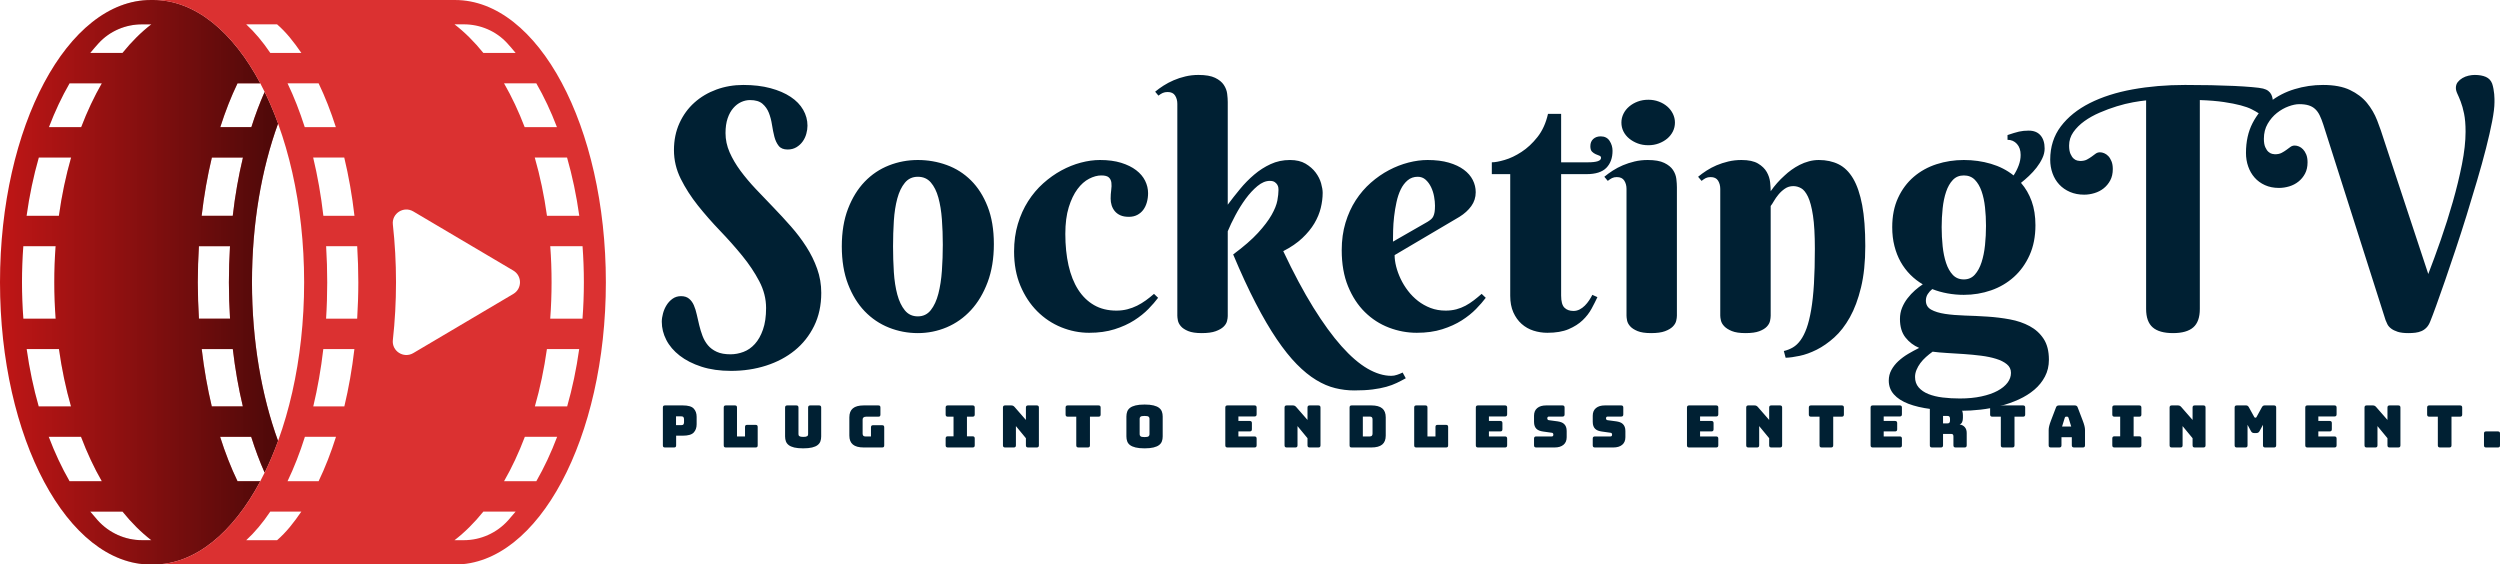
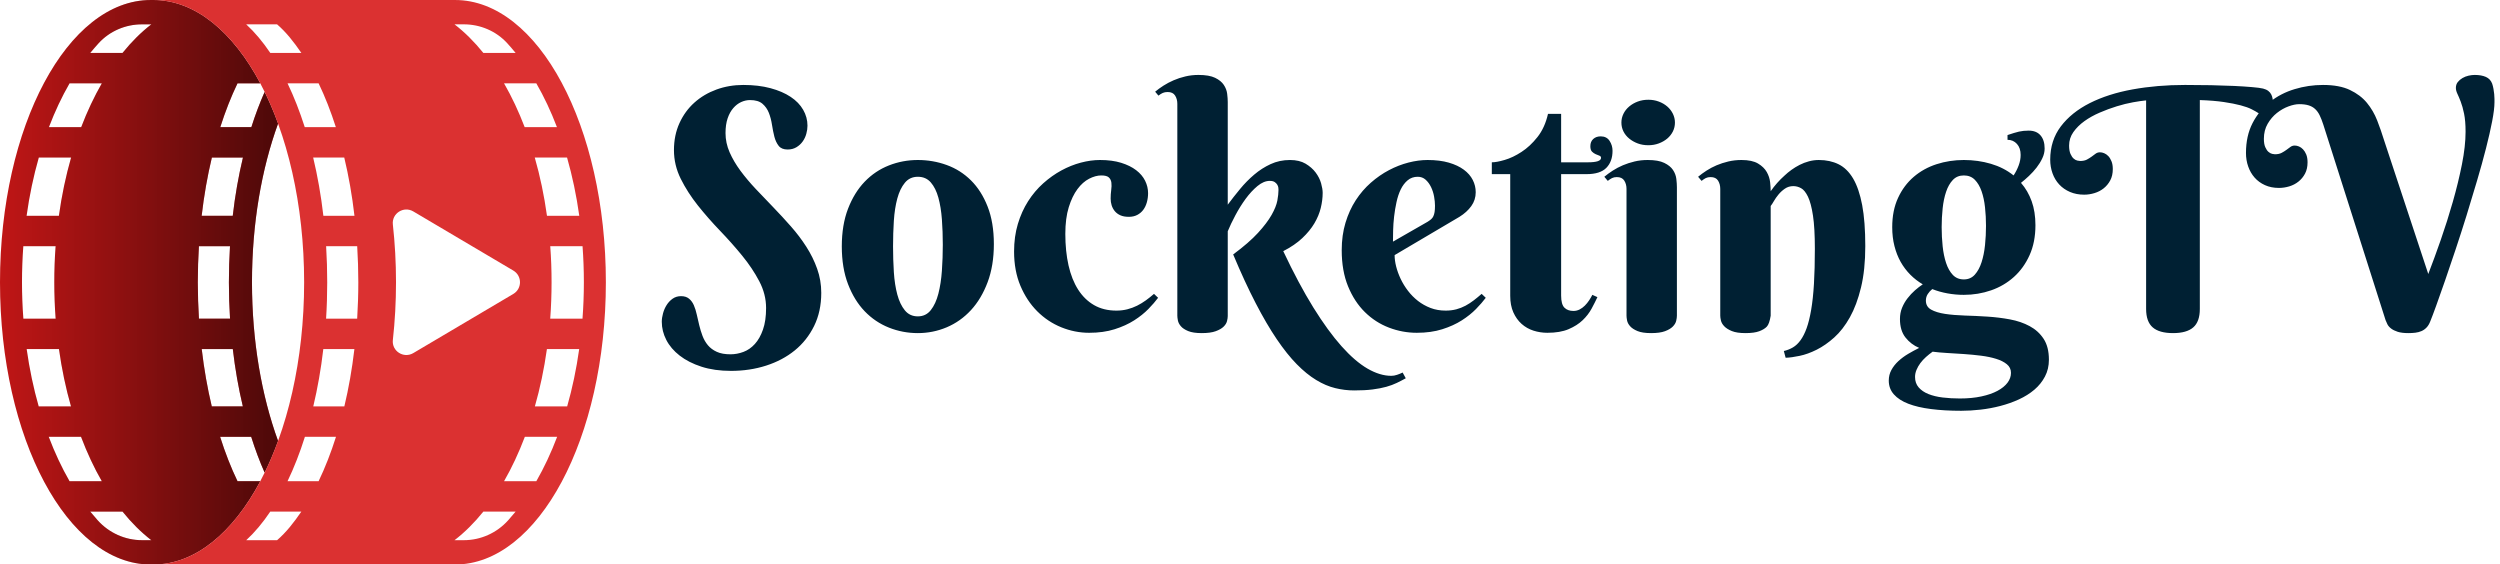
<svg xmlns="http://www.w3.org/2000/svg" id="final_svg" viewBox="55 419.672 941.05 212.426" xml:space="preserve">
  <g id="png_group" transform="translate(55, 419.673) scale(0.724)" opacity="1">
    <g height="212.426" width="227.985" transform="rotate(0)">
      <style type="text/css">.st0{fill:#FF592C;}	.st1{fill:url(#SVGID_1_);}	.st2{fill:#DB3131;}</style>
      <g id="color_index_1" fill="rgba(192, 22, 22, 1)">
        <path d="M144.568,64.262c-2.337-6.423-4.945-12.471-7.783-18.108  c0.271,0.54,0.543,1.08,0.808,1.63c-2.533,5.712-4.839,11.833-6.908,18.32  h-16.165c2.619-8.201,5.615-15.831,8.955-22.771h11.853  C121.123,16.575,101.446,0,79.693,0h-1.262v0.002C35.114,0.007,0,65.707,0,146.753  s35.114,146.746,78.431,146.75v0h1.262c21.753,0,41.431-16.576,55.637-43.333  h-11.854c-3.373-7.016-6.401-14.753-9.031-23.062h16.165  c2.08,6.594,4.407,12.822,6.982,18.62c2.526-5.171,4.862-10.675,6.976-16.484  c-8.555-23.508-13.557-51.904-13.557-82.487  C131.011,116.17,136.013,87.771,144.568,64.262z M36.156,43.333h16.779  c-3.987,6.94-7.587,14.57-10.723,22.771H25.433  C28.559,57.903,32.158,50.273,36.156,43.333z M20.174,81.913h16.79  c-2.737,9.548-4.882,19.689-6.347,30.272H13.827  C15.293,101.602,17.448,91.462,20.174,81.913z M11.434,146.757  c0-6.358,0.237-12.619,0.69-18.762h16.79c-0.934,12.291-0.903,25.396,0.011,37.686  H12.146C11.682,159.484,11.434,153.169,11.434,146.757z M13.87,181.501h16.779  c1.465,10.41,3.567,20.389,6.261,29.797H20.121  C17.437,201.89,15.325,191.911,13.87,181.501z M36.145,250.17  c-4.03-7.016-7.662-14.753-10.809-23.062h16.79  c3.147,8.309,6.768,16.046,10.798,23.062H36.145z M73.854,280.851  c-8.807,0-17.169-3.78-23.054-10.333c-1.307-1.456-2.598-2.97-3.888-4.539  h16.779c4.656,5.787,9.677,10.787,14.99,14.872H73.854z M63.701,27.513H46.922  c1.433-1.74,2.867-3.414,4.324-5.014c5.775-6.341,14.03-9.847,22.607-9.847  h4.839C73.379,16.736,68.368,21.726,63.701,27.513z M102.842,146.757  c0-6.358,0.205-12.619,0.582-18.762h16.154  c-0.754,12.291-0.767,25.397,0.021,37.686h-16.165  C103.058,159.484,102.842,153.169,102.842,146.757z M110.106,211.298  c-2.252-9.408-4.009-19.387-5.227-29.797h16.165  c1.207,10.41,2.974,20.389,5.216,29.797H110.106z M121.012,112.185H104.847  c1.218-10.583,3.018-20.724,5.302-30.272h16.165  C124.018,91.462,122.23,101.602,121.012,112.185z" />
      </g>
      <g>
        <linearGradient id="SVGID_1_" gradientUnits="userSpaceOnUse" x1="0" y1="146.751" x2="144.568" y2="146.751">
          <stop offset="0" style="stop-color:#000000;stop-opacity:0" />
          <stop offset="1" style="stop-color:#000000;stop-opacity:0.6" />
        </linearGradient>
        <path class="st1" d="M144.568,64.262c-2.337-6.423-4.945-12.471-7.783-18.108  c0.271,0.54,0.543,1.08,0.808,1.63c-2.533,5.712-4.839,11.833-6.908,18.32  h-16.165c2.619-8.201,5.615-15.831,8.955-22.771h11.853  C121.123,16.575,101.446,0,79.693,0h-1.262v0.002C35.114,0.007,0,65.707,0,146.753  s35.114,146.746,78.431,146.75v0h1.262c21.753,0,41.431-16.576,55.637-43.333  h-11.854c-3.373-7.016-6.401-14.753-9.031-23.062h16.165  c2.08,6.594,4.407,12.822,6.982,18.62c2.526-5.171,4.862-10.675,6.976-16.484  c-8.555-23.508-13.557-51.904-13.557-82.487  C131.011,116.17,136.013,87.771,144.568,64.262z M36.156,43.333h16.779  c-3.987,6.94-7.587,14.57-10.723,22.771H25.433  C28.559,57.903,32.158,50.273,36.156,43.333z M20.174,81.913h16.79  c-2.737,9.548-4.882,19.689-6.347,30.272H13.827  C15.293,101.602,17.448,91.462,20.174,81.913z M11.434,146.757  c0-6.358,0.237-12.619,0.69-18.762h16.79c-0.934,12.291-0.903,25.396,0.011,37.686  H12.146C11.682,159.484,11.434,153.169,11.434,146.757z M13.87,181.501h16.779  c1.465,10.41,3.567,20.389,6.261,29.797H20.121  C17.437,201.89,15.325,191.911,13.87,181.501z M36.145,250.17  c-4.03-7.016-7.662-14.753-10.809-23.062h16.79  c3.147,8.309,6.768,16.046,10.798,23.062H36.145z M73.854,280.851  c-8.807,0-17.169-3.78-23.054-10.333c-1.307-1.456-2.598-2.97-3.888-4.539  h16.779c4.656,5.787,9.677,10.787,14.99,14.872H73.854z M63.701,27.513H46.922  c1.433-1.74,2.867-3.414,4.324-5.014c5.775-6.341,14.03-9.847,22.607-9.847  h4.839C73.379,16.736,68.368,21.726,63.701,27.513z M102.842,146.757  c0-6.358,0.205-12.619,0.582-18.762h16.154  c-0.754,12.291-0.767,25.397,0.021,37.686h-16.165  C103.058,159.484,102.842,153.169,102.842,146.757z M110.106,211.298  c-2.252-9.408-4.009-19.387-5.227-29.797h16.165  c1.207,10.41,2.974,20.389,5.216,29.797H110.106z M121.012,112.185H104.847  c1.218-10.583,3.018-20.724,5.302-30.272h16.165  C124.018,91.462,122.23,101.602,121.012,112.185z" />
      </g>
      <g id="color_index_0" fill="rgba(219, 49, 49, 1)">
        <path d="M236.569,0.002V0H79.693c43.322,0,78.433,65.705,78.433,146.757  c0,81.041-35.11,146.746-78.433,146.746h156.876v-0  C279.886,293.498,315,227.798,315,146.753S279.886,0.007,236.569,0.002z M301.173,112.185  h-16.79c-1.466-10.583-3.61-20.724-6.347-30.272h16.79  C297.552,91.462,299.707,101.602,301.173,112.185z M278.844,43.333  c3.998,6.94,7.597,14.57,10.723,22.771H272.787  c-3.136-8.201-6.735-15.831-10.723-22.771H278.844z M241.147,12.652  c8.576,0,16.832,3.507,22.607,9.847c1.457,1.6,2.891,3.274,4.324,5.014H251.299  c-4.666-5.787-9.677-10.777-14.99-14.861H241.147z M184.289,112.185h-16.165  c-1.218-10.583-3.007-20.724-5.302-30.272h16.165  C181.272,91.462,183.071,101.602,184.289,112.185z M128.003,12.652h16.046  c4.763,4.109,8.65,9.08,12.63,14.861h-16.154  C136.624,21.726,132.432,16.736,128.003,12.652z M149.502,43.333h16.154  c3.341,6.94,6.337,14.57,8.955,22.771h-16.165  C155.828,57.903,152.832,50.273,149.502,43.333z M144.071,280.851h-16.046  c4.429-4.084,8.621-9.085,12.501-14.872h16.154  C152.719,271.767,148.824,276.725,144.071,280.851z M165.656,250.17H149.502  c3.373-7.016,6.401-14.753,9.02-23.062h16.165  C172.058,235.416,169.029,243.154,165.656,250.17z M179.03,211.298h-16.154  c2.242-9.408,4.009-19.387,5.216-29.797h16.165  C183.039,191.911,181.283,201.89,179.03,211.298z M185.701,165.681h-16.165  c0.788-12.29,0.775-25.395,0.021-37.686h16.154  c0.377,6.143,0.582,12.404,0.582,18.762  C186.294,153.169,186.078,159.484,185.701,165.681z M204.253,176.78  c1.076-9.691,1.641-19.735,1.641-30.023c0-10.295-0.565-20.337-1.641-30.029  c-0.64-5.764,5.625-9.761,10.618-6.809l52.014,30.752  c4.621,2.732,4.621,9.418,0.001,12.151l-52.02,30.763  C209.876,186.536,203.613,182.541,204.253,176.78z M264.2,270.518  c-5.885,6.552-14.247,10.333-23.054,10.333h-4.827  c5.313-4.084,10.335-9.085,14.99-14.872h16.779  C266.798,267.548,265.507,269.063,264.2,270.518z M278.855,250.17h-16.779  c4.03-7.016,7.651-14.753,10.798-23.062h16.79  C286.517,235.416,282.885,243.154,278.855,250.17z M294.879,211.298H278.089  c2.694-9.408,4.796-19.387,6.261-29.797h16.779  C299.675,191.911,297.563,201.89,294.879,211.298z M286.075,165.681  c0.914-12.29,0.945-25.395,0.011-37.686h16.79  c0.453,6.143,0.69,12.404,0.69,18.762c0,6.412-0.248,12.727-0.711,18.924  H286.075z" />
      </g>
    </g>
  </g>
  <g id="text_group" transform="rotate(0)" opacity="1">
    <g id="text_layer_1_0" fill="rgba(0, 32, 51, 1)" transform="translate(303, 420)">
-       <path d="M26.95 133.04L26.95 133.04Q29.43 133.04 31.84 132.14Q34.25 131.24 36.13 129.17Q38.02 127.10 39.19 123.76Q40.37 120.43 40.37 115.60L40.37 115.60Q40.37 110.41 37.80 105.53Q35.24 100.64 31.37 95.91Q27.51 91.18 23.03 86.52Q18.55 81.85 14.68 77.00Q10.82 72.14 8.25 66.98Q5.69 61.82 5.69 56.19L5.69 56.19Q5.69 50.57 7.76 46.03Q9.83 41.48 13.38 38.30Q16.94 35.11 21.67 33.38Q26.40 31.65 31.78 31.65L31.78 31.65Q37.52 31.65 42.01 32.86Q46.49 34.06 49.61 36.13Q52.73 38.20 54.34 41.02Q55.95 43.83 55.95 46.98L55.95 46.98Q55.95 48.47 55.51 50.04Q55.08 51.62 54.15 52.92Q53.23 54.22 51.81 55.08Q50.38 55.95 48.47 55.95L48.47 55.95Q46.18 55.95 45.10 54.56Q44.02 53.17 43.49 51.13Q42.97 49.09 42.59 46.64Q42.22 44.20 41.42 42.16Q40.62 40.12 39.01 38.73Q37.40 37.34 34.31 37.34L34.31 37.34Q32.64 37.34 31.00 38.08Q29.36 38.82 28.04 40.34Q26.71 41.85 25.90 44.20Q25.10 46.55 25.10 49.77L25.10 49.77Q25.10 53.47 26.64 57.00Q28.19 60.52 30.72 63.95Q33.26 67.38 36.50 70.82Q39.75 74.25 43.12 77.74Q46.49 81.23 49.73 84.91Q52.98 88.59 55.51 92.55Q58.05 96.50 59.59 100.83Q61.14 105.16 61.14 109.92L61.14 109.92Q61.14 116.90 58.45 122.37Q55.76 127.84 51.16 131.58Q46.55 135.32 40.37 137.30Q34.19 139.28 27.20 139.28L27.20 139.28Q20.90 139.28 16.04 137.70Q11.19 136.13 7.85 133.53Q4.51 130.94 2.81 127.63Q1.11 124.32 1.11 120.80L1.11 120.80Q1.11 119.31 1.58 117.61Q2.04 115.91 2.94 114.49Q3.83 113.07 5.19 112.11Q6.55 111.15 8.35 111.15L8.35 111.15Q10.20 111.15 11.34 112.08Q12.49 113.01 13.17 114.55Q13.85 116.10 14.28 118.08Q14.71 120.06 15.21 122.10Q15.70 124.14 16.44 126.11Q17.19 128.09 18.48 129.64Q19.78 131.18 21.82 132.11Q23.86 133.04 26.95 133.04ZM68.87 92.42L68.87 92.42Q68.87 84.32 71.22 78.23Q73.57 72.14 77.49 68.06Q81.42 63.98 86.61 61.94Q91.80 59.90 97.49 59.90L97.49 59.90Q103.18 59.90 108.37 61.79Q113.56 63.67 117.49 67.57Q121.42 71.46 123.76 77.43Q126.11 83.40 126.11 91.56L126.11 91.56Q126.11 99.65 123.76 105.90Q121.42 112.14 117.49 116.41Q113.56 120.67 108.37 122.87Q103.18 125.06 97.49 125.06L97.49 125.06Q91.80 125.06 86.61 122.99Q81.42 120.92 77.49 116.84Q73.57 112.76 71.22 106.64Q68.87 100.52 68.87 92.42ZM106.89 91.80L106.89 91.80Q106.89 86.86 106.55 82.25Q106.21 77.65 105.22 74.06Q104.23 70.48 102.37 68.34Q100.52 66.21 97.49 66.21L97.49 66.21Q94.46 66.21 92.61 68.47Q90.75 70.72 89.76 74.40Q88.77 78.08 88.46 82.78Q88.16 87.48 88.16 92.42L88.16 92.42Q88.16 97.37 88.46 102.10Q88.77 106.83 89.76 110.53Q90.75 114.24 92.61 116.50Q94.46 118.76 97.49 118.76L97.49 118.76Q100.52 118.76 102.37 116.41Q104.23 114.06 105.22 110.23Q106.21 106.39 106.55 101.57Q106.89 96.75 106.89 91.80ZM176.93 81.29L176.93 81.29Q175.01 81.29 173.72 80.71Q172.42 80.12 171.61 79.13Q170.81 78.14 170.44 76.94Q170.07 75.73 170.07 74.43L170.07 74.43Q170.07 72.76 170.28 71.22Q170.50 69.67 170.35 68.44Q170.19 67.20 169.39 66.46Q168.58 65.71 166.54 65.71L166.54 65.71Q164.38 65.71 161.97 66.95Q159.56 68.19 157.58 70.85Q155.60 73.50 154.30 77.68Q153.01 81.85 153.01 87.72L153.01 87.72Q153.01 94.21 154.21 99.56Q155.42 104.91 157.83 108.68Q160.24 112.45 163.82 114.52Q167.41 116.59 172.23 116.59L172.23 116.59Q174.40 116.59 176.34 116.10Q178.29 115.60 180.02 114.74Q181.75 113.87 183.33 112.73Q184.90 111.59 186.39 110.29L186.39 110.29L187.93 111.77Q186.51 113.69 184.29 115.97Q182.06 118.26 178.91 120.27Q175.76 122.28 171.55 123.61Q167.35 124.94 161.97 124.94L161.97 124.94Q156.59 124.94 151.49 122.87Q146.39 120.80 142.43 116.84Q138.48 112.88 136.10 107.23Q133.72 101.57 133.72 94.34L133.72 94.34Q133.72 88.71 135.14 83.98Q136.56 79.25 139.00 75.42Q141.44 71.59 144.69 68.68Q147.94 65.78 151.52 63.83Q155.11 61.88 158.85 60.89Q162.59 59.90 166.05 59.90L166.05 59.90Q170.62 59.90 174.02 60.95Q177.42 62.01 179.68 63.74Q181.94 65.47 183.05 67.72Q184.16 69.98 184.16 72.39L184.16 72.39Q184.16 74.18 183.70 75.82Q183.24 77.46 182.34 78.67Q181.44 79.87 180.08 80.58Q178.72 81.29 176.93 81.29ZM203.14 27.88L203.14 27.88Q207.16 27.88 209.39 28.96Q211.61 30.04 212.66 31.62Q213.71 33.20 213.93 34.96Q214.15 36.72 214.15 38.08L214.15 38.08L214.15 76.72Q216.31 73.81 218.78 70.82Q221.25 67.82 224.10 65.41Q226.94 62.99 230.28 61.45Q233.62 59.90 237.58 59.90L237.58 59.90Q241.10 59.90 243.45 61.29Q245.80 62.69 247.25 64.63Q248.70 66.58 249.29 68.68Q249.88 70.78 249.88 72.27L249.88 72.27Q249.88 74.99 249.17 77.92Q248.46 80.86 246.76 83.74Q245.06 86.61 242.21 89.30Q239.37 91.99 235.04 94.21L235.04 94.21Q240.85 106.52 246.35 115.39Q251.86 124.26 256.96 129.98Q262.06 135.70 266.75 138.42Q271.45 141.14 275.72 141.14L275.72 141.14Q276.77 141.14 277.88 140.76Q279.00 140.39 279.98 139.90L279.98 139.90L281.16 142.06Q279.49 142.99 277.76 143.82Q276.03 144.66 273.80 145.28Q271.58 145.90 268.67 146.27Q265.77 146.64 261.75 146.64L261.75 146.64Q258.16 146.64 254.61 145.77Q251.05 144.91 247.44 142.71Q243.82 140.52 240.14 136.78Q236.46 133.04 232.60 127.35Q228.74 121.66 224.66 113.78Q220.57 105.90 216.19 95.45L216.19 95.45Q222.12 91.06 225.52 87.35Q228.92 83.64 230.65 80.58Q232.38 77.52 232.82 75.17Q233.25 72.82 233.25 71.16L233.25 71.16Q233.25 70.85 233.19 70.29Q233.12 69.73 232.78 69.18Q232.44 68.62 231.80 68.19Q231.15 67.76 229.97 67.76L229.97 67.76Q227.68 67.76 225.34 69.70Q222.99 71.65 220.88 74.52Q218.78 77.40 217.02 80.71Q215.26 84.01 214.15 86.73L214.15 86.73L214.15 118.63Q214.15 119.44 213.87 120.55Q213.59 121.66 212.57 122.65Q211.55 123.64 209.60 124.35Q207.65 125.06 204.38 125.06L204.38 125.06Q201.10 125.06 199.25 124.29Q197.39 123.52 196.50 122.47Q195.60 121.42 195.38 120.30Q195.17 119.19 195.17 118.51L195.17 118.51L195.17 38.76Q195.17 36.97 194.33 35.64Q193.50 34.31 191.52 34.31L191.52 34.31Q190.47 34.31 189.70 34.65Q188.92 34.99 188.06 35.67L188.06 35.67L186.82 34.19Q188.24 33.01 189.97 31.90Q191.70 30.79 193.78 29.89Q195.85 28.99 198.20 28.44Q200.55 27.88 203.14 27.88ZM301.37 81.29L276.96 95.70Q276.96 97.68 277.54 99.99Q278.13 102.31 279.24 104.66Q280.36 107.01 281.99 109.14Q283.63 111.28 285.76 112.95Q287.90 114.61 290.49 115.60Q293.09 116.59 296.18 116.59L296.18 116.59Q298.34 116.59 300.20 116.10Q302.05 115.60 303.66 114.74Q305.27 113.87 306.75 112.73Q308.24 111.59 309.72 110.29L309.72 110.29L311.27 111.77Q309.84 113.69 307.62 115.97Q305.39 118.26 302.24 120.27Q299.09 122.28 294.88 123.61Q290.68 124.94 285.30 124.94L285.30 124.94Q279.92 124.94 274.82 122.99Q269.72 121.04 265.77 117.15Q261.81 113.25 259.43 107.44Q257.05 101.63 257.05 93.84L257.05 93.84Q257.05 88.22 258.47 83.52Q259.89 78.82 262.33 75.05Q264.78 71.28 268.02 68.44Q271.27 65.59 274.85 63.71Q278.44 61.82 282.18 60.86Q285.92 59.90 289.38 59.90L289.38 59.90Q293.96 59.90 297.36 60.89Q300.76 61.88 303.01 63.55Q305.27 65.22 306.38 67.42Q307.49 69.61 307.49 72.02L307.49 72.02Q307.49 74.93 305.83 77.24Q304.16 79.56 301.37 81.29L301.37 81.29ZM276.34 90.63L289.38 83.15Q290.18 82.65 290.71 82.19Q291.24 81.73 291.54 81.08Q291.85 80.43 292.01 79.47Q292.16 78.51 292.16 77.09L292.16 77.09Q292.16 75.54 291.82 73.66Q291.48 71.77 290.68 70.10Q289.88 68.44 288.64 67.32Q287.40 66.21 285.67 66.21L285.67 66.21Q283.45 66.21 281.87 67.54Q280.29 68.87 279.27 70.97Q278.25 73.07 277.67 75.76Q277.08 78.45 276.77 81.17Q276.46 83.89 276.40 86.39Q276.34 88.90 276.34 90.63L276.34 90.63ZM313.55 65.22L313.55 60.77Q315.35 60.77 318.41 59.87Q321.47 58.98 324.71 56.87Q327.96 54.77 330.74 51.25Q333.52 47.73 334.70 42.53L334.70 42.53L339.64 42.53L339.64 60.77L349.72 60.77Q354.66 60.77 354.66 59.10L354.66 59.10Q354.66 58.48 354.04 58.27Q353.43 58.05 352.65 57.71Q351.88 57.37 351.26 56.75Q350.64 56.13 350.64 54.71L350.64 54.71Q350.64 52.98 351.73 51.99Q352.81 51.00 354.54 51.00L354.54 51.00Q356.77 51.00 357.88 52.70Q358.99 54.40 358.99 56.44L358.99 56.44Q358.99 60.46 356.67 62.84Q354.35 65.22 349.22 65.22L349.22 65.22L339.64 65.22L339.64 110.91Q339.64 114.24 340.88 115.48Q342.11 116.72 344.28 116.72L344.28 116.72Q345.51 116.72 346.60 116.16Q347.68 115.60 348.57 114.71Q349.47 113.81 350.18 112.73Q350.89 111.65 351.39 110.66L351.39 110.66L353.30 111.52Q352.38 113.50 351.11 115.85Q349.84 118.20 347.74 120.21Q345.64 122.22 342.45 123.58Q339.27 124.94 334.45 124.94L334.45 124.94Q331.79 124.94 329.25 124.14Q326.72 123.33 324.77 121.60Q322.83 119.87 321.65 117.24Q320.48 114.61 320.48 111.03L320.48 111.03L320.48 65.22L313.55 65.22ZM383.22 70.17L383.22 118.51Q383.22 119.31 382.95 120.46Q382.67 121.60 381.65 122.62Q380.63 123.64 378.71 124.35Q376.79 125.06 373.52 125.06L373.52 125.06Q370.24 125.06 368.39 124.29Q366.53 123.52 365.61 122.47Q364.68 121.42 364.46 120.30Q364.25 119.19 364.25 118.51L364.25 118.51L364.25 70.78Q364.25 68.99 363.41 67.66Q362.58 66.33 360.60 66.33L360.60 66.33Q359.55 66.33 358.81 66.70Q358.06 67.08 357.20 67.76L357.20 67.76L355.90 66.21Q357.32 65.03 359.08 63.89Q360.85 62.75 362.89 61.88Q364.93 61.02 367.27 60.46Q369.62 59.90 372.22 59.90L372.22 59.90Q376.24 59.90 378.46 60.99Q380.69 62.07 381.74 63.64Q382.79 65.22 383.01 67.01Q383.22 68.81 383.22 70.17L383.22 70.17ZM362.33 45.81L362.33 45.81Q362.33 44.08 363.10 42.50Q363.87 40.93 365.27 39.75Q366.66 38.58 368.48 37.90Q370.30 37.22 372.47 37.22L372.47 37.22Q374.57 37.22 376.39 37.90Q378.22 38.58 379.58 39.75Q380.94 40.93 381.71 42.50Q382.48 44.08 382.48 45.81L382.48 45.81Q382.48 47.60 381.71 49.15Q380.94 50.69 379.58 51.84Q378.22 52.98 376.39 53.66Q374.57 54.34 372.47 54.34L372.47 54.34Q370.30 54.34 368.48 53.66Q366.66 52.98 365.27 51.84Q363.87 50.69 363.10 49.15Q362.33 47.60 362.33 45.81ZM435.15 93.29L435.15 93.29Q435.15 85.50 434.44 80.83Q433.73 76.16 432.56 73.72Q431.38 71.28 429.96 70.51Q428.54 69.73 427.05 69.73L427.05 69.73Q425.26 69.73 423.87 70.69Q422.48 71.65 421.46 72.89Q420.44 74.12 419.73 75.36Q419.02 76.60 418.52 77.21L418.52 77.21L418.52 118.51Q418.52 119.31 418.28 120.46Q418.03 121.60 417.07 122.62Q416.11 123.64 414.23 124.35Q412.34 125.06 409.07 125.06L409.07 125.06Q405.79 125.06 403.90 124.29Q402.02 123.52 401.03 122.47Q400.04 121.42 399.79 120.30Q399.54 119.19 399.54 118.51L399.54 118.51L399.54 70.78Q399.54 68.99 398.71 67.66Q397.88 66.33 395.90 66.33L395.90 66.33Q394.85 66.33 394.10 66.70Q393.36 67.08 392.50 67.76L392.50 67.76L391.20 66.21Q392.62 65.03 394.38 63.89Q396.14 62.75 398.18 61.88Q400.22 61.02 402.57 60.46Q404.92 59.90 407.52 59.90L407.52 59.90Q411.54 59.90 413.76 61.23Q415.99 62.56 417.04 64.42Q418.09 66.27 418.31 68.28Q418.52 70.29 418.52 71.65L418.52 71.65Q420.81 68.37 423.72 65.78L423.72 65.78Q424.89 64.66 426.34 63.61Q427.80 62.56 429.43 61.73Q431.07 60.89 432.90 60.40Q434.72 59.90 436.64 59.90L436.64 59.90Q440.84 59.90 444.09 61.51Q447.33 63.12 449.56 66.89Q451.78 70.66 452.96 76.87Q454.13 83.09 454.13 92.30L454.13 92.30Q454.13 101.26 452.52 107.88Q450.92 114.49 448.32 119.13Q445.72 123.76 442.45 126.70Q439.17 129.64 435.83 131.31Q432.49 132.98 429.43 133.62Q426.37 134.27 424.15 134.34L424.15 134.34L423.47 131.80Q425.32 131.37 426.90 130.44Q428.48 129.51 429.77 127.72Q431.07 125.93 432.06 123.18Q433.05 120.43 433.76 116.28Q434.47 112.14 434.81 106.49Q435.15 100.83 435.15 93.29ZM464.27 85.19L464.27 85.19Q464.27 78.88 466.47 74.15Q468.66 69.42 472.37 66.24Q476.08 63.06 480.96 61.48Q485.85 59.90 491.22 59.90L491.22 59.90Q496.60 59.90 501.42 61.33Q506.25 62.75 509.96 65.71L509.96 65.71Q511.13 63.92 511.87 61.94Q512.61 59.97 512.61 57.99L512.61 57.99Q512.61 55.39 511.22 53.85Q509.83 52.30 507.67 52.30L507.67 52.30L507.67 50.51Q509.03 50.07 510.08 49.73Q511.13 49.39 512.00 49.21Q512.86 49.02 513.73 48.93Q514.59 48.84 515.64 48.84L515.64 48.84Q518.55 48.84 520.09 50.63Q521.64 52.42 521.64 55.58L521.64 55.58Q521.64 57.43 520.77 59.25Q519.91 61.08 518.61 62.75Q517.31 64.42 515.74 65.90Q514.16 67.38 512.74 68.50L512.74 68.50Q515.33 71.46 516.76 75.42Q518.18 79.38 518.18 84.45L518.18 84.45Q518.18 90.81 515.98 95.70Q513.79 100.58 510.08 103.92Q506.37 107.26 501.49 108.96Q496.60 110.66 491.22 110.66L491.22 110.66Q488.07 110.66 485.04 110.10Q482.01 109.55 479.35 108.49L479.35 108.49Q478.37 109.24 477.65 110.35Q476.94 111.46 476.94 112.82L476.94 112.82Q476.94 115.11 478.92 116.22Q480.90 117.33 484.18 117.83Q487.45 118.32 491.60 118.45Q495.74 118.57 500.10 118.85Q504.45 119.13 508.60 119.90Q512.74 120.67 516.01 122.44Q519.29 124.20 521.27 127.23Q523.25 130.26 523.25 135.08L523.25 135.08Q523.25 138.60 521.76 141.41Q520.28 144.23 517.78 146.36Q515.27 148.49 511.96 150.01Q508.66 151.52 504.98 152.48Q501.30 153.44 497.50 153.87Q493.70 154.30 490.24 154.30L490.24 154.30Q483.93 154.30 478.89 153.65Q473.85 153.01 470.33 151.65Q466.81 150.29 464.89 148.12Q462.97 145.96 462.97 142.93L462.97 142.93Q462.97 140.76 463.96 138.94Q464.95 137.12 466.59 135.60Q468.23 134.09 470.27 132.88Q472.31 131.68 474.41 130.63L474.41 130.63Q471.32 129.33 469.25 126.70Q467.18 124.07 467.18 119.75L467.18 119.75Q467.18 117.46 467.98 115.51Q468.78 113.56 470.05 111.93Q471.32 110.29 472.83 108.96Q474.35 107.63 475.77 106.70L475.77 106.70Q473.23 105.22 471.10 103.09Q468.97 100.95 467.45 98.26Q465.94 95.57 465.11 92.30Q464.27 89.02 464.27 85.19ZM499.57 84.69L499.57 84.69Q499.57 81.11 499.20 77.71Q498.83 74.31 497.90 71.65Q496.97 68.99 495.37 67.35Q493.76 65.71 491.22 65.71L491.22 65.71Q488.69 65.71 487.08 67.42Q485.47 69.12 484.55 71.87Q483.62 74.62 483.25 78.11Q482.88 81.60 482.88 85.19L482.88 85.19Q482.88 88.84 483.25 92.36Q483.62 95.88 484.55 98.67Q485.47 101.45 487.08 103.15Q488.69 104.85 491.22 104.85L491.22 104.85Q493.76 104.85 495.37 103.05Q496.97 101.26 497.90 98.39Q498.83 95.51 499.20 91.93Q499.57 88.34 499.57 84.69ZM508.97 140.02L508.97 140.02Q508.97 138.04 507.42 136.78Q505.88 135.51 503.37 134.74Q500.87 133.96 497.68 133.56Q494.50 133.16 491.22 132.94Q487.95 132.73 484.86 132.54Q481.77 132.36 479.48 132.05L479.48 132.05Q478.18 132.98 476.97 134.06Q475.77 135.14 474.87 136.34Q473.98 137.55 473.42 138.88Q472.86 140.21 472.86 141.57L472.86 141.57Q472.86 143.92 474.22 145.49Q475.58 147.07 477.90 148.00Q480.22 148.93 483.28 149.30Q486.34 149.67 489.74 149.67L489.74 149.67Q494.25 149.67 497.84 148.89Q501.42 148.12 503.90 146.79Q506.37 145.46 507.67 143.73Q508.97 142.00 508.97 140.02ZM569.98 125.06L569.98 125.06Q564.79 125.06 562.32 122.90Q559.84 120.74 559.84 115.97L559.84 115.97L559.84 37.46Q557.87 37.65 554.93 38.17Q551.99 38.70 548.78 39.69Q545.56 40.68 542.35 42.07Q539.13 43.46 536.60 45.28Q534.07 47.11 532.46 49.39Q530.85 51.68 530.85 54.46L530.85 54.46Q530.85 56.44 531.38 57.62Q531.90 58.79 532.58 59.38Q533.26 59.97 533.97 60.12Q534.68 60.27 534.99 60.27L534.99 60.27Q536.54 60.27 537.53 59.75Q538.52 59.22 539.32 58.64Q540.12 58.05 540.84 57.52Q541.55 57.00 542.47 57.00L542.47 57.00Q543.22 57.00 544.05 57.34Q544.88 57.68 545.60 58.42Q546.31 59.16 546.80 60.37Q547.30 61.57 547.30 63.30L547.30 63.30Q547.30 65.78 546.34 67.57Q545.38 69.36 543.86 70.57Q542.35 71.77 540.40 72.36Q538.45 72.95 536.54 72.95L536.54 72.95Q533.57 72.95 531.19 71.93Q528.81 70.91 527.14 69.12Q525.47 67.32 524.61 64.91Q523.74 62.50 523.74 59.78L523.74 59.78Q523.74 52.55 527.73 47.26Q531.72 41.98 538.64 38.48Q545.56 34.99 554.78 33.32Q563.99 31.65 574.50 31.65L574.50 31.65Q579.50 31.65 584.26 31.74Q589.02 31.84 592.95 32.02Q596.88 32.21 599.72 32.46Q602.56 32.70 603.86 33.01L603.86 33.01Q605.10 33.32 605.84 33.91Q606.58 34.50 606.95 35.24Q607.32 35.98 607.45 36.81Q607.57 37.65 607.57 38.51L607.57 38.51Q607.57 39.19 607.38 40.09Q607.20 40.99 606.83 41.79Q606.46 42.59 605.90 43.15Q605.34 43.71 604.54 43.71L604.54 43.71Q604.05 43.71 603.52 43.27Q603.00 42.84 602.07 42.22Q601.14 41.61 599.56 40.80Q597.99 40.00 595.42 39.32Q592.86 38.64 589.12 38.08Q585.38 37.52 580.06 37.34L580.06 37.34L580.06 115.97Q580.06 120.74 577.59 122.90Q575.11 125.06 569.98 125.06ZM649.36 52.30L666.05 102.81Q668.28 97.06 670.75 89.98Q673.22 82.90 675.29 75.64Q677.37 68.37 678.73 61.51Q680.09 54.65 680.09 49.27L680.09 49.27Q680.09 45.19 679.53 42.47Q678.97 39.75 678.26 37.93Q677.55 36.10 676.99 34.93Q676.44 33.75 676.44 32.76L676.44 32.76Q676.44 31.47 677.15 30.57Q677.86 29.67 678.91 29.06Q679.96 28.44 681.20 28.16Q682.43 27.88 683.55 27.88L683.55 27.88Q686.02 27.88 687.72 28.62Q689.42 29.36 690.10 31.16L690.10 31.16Q690.41 32.08 690.59 33.10Q690.78 34.12 690.87 35.08Q690.97 36.04 690.97 36.88Q690.97 37.71 690.97 38.20L690.97 38.20Q690.97 40.80 690.10 45.31Q689.23 49.83 687.78 55.51Q686.33 61.20 684.41 67.69Q682.50 74.18 680.46 80.77Q678.42 87.35 676.31 93.66Q674.21 99.96 672.36 105.31Q670.50 110.66 669.05 114.68Q667.60 118.69 666.79 120.67L666.79 120.67Q666.24 122.10 665.40 122.96Q664.57 123.83 663.52 124.29Q662.47 124.75 661.20 124.91Q659.93 125.06 658.57 125.06L658.57 125.06Q656.10 125.06 654.55 124.57Q653.01 124.07 652.05 123.33Q651.09 122.59 650.66 121.72Q650.23 120.86 649.98 120.18L649.98 120.18L626.55 46.61Q625.87 44.51 625.16 43.06Q624.45 41.61 623.43 40.68Q622.41 39.75 620.99 39.32Q619.56 38.88 617.46 38.88L617.46 38.88Q615.73 38.88 613.44 39.72Q611.16 40.55 609.08 42.19Q607.01 43.83 605.59 46.27Q604.17 48.71 604.17 51.93L604.17 51.93Q604.17 53.91 604.70 55.08Q605.22 56.26 605.90 56.84Q606.58 57.43 607.29 57.59Q608.00 57.74 608.31 57.74L608.31 57.74Q609.86 57.74 610.85 57.21Q611.84 56.69 612.64 56.10Q613.44 55.51 614.15 54.99Q614.86 54.46 615.79 54.46L615.79 54.46Q616.53 54.46 617.37 54.80Q618.20 55.14 618.91 55.89Q619.62 56.63 620.12 57.83Q620.61 59.04 620.61 60.77L620.61 60.77Q620.61 63.24 619.66 65.03Q618.70 66.83 617.18 68.03Q615.67 69.24 613.72 69.83Q611.77 70.41 609.86 70.41L609.86 70.41Q606.89 70.41 604.57 69.36Q602.25 68.31 600.68 66.52Q599.10 64.73 598.27 62.35Q597.43 59.97 597.43 57.25L597.43 57.25Q597.43 50.82 599.90 46.03Q602.38 41.23 606.46 38.02Q610.54 34.80 615.73 33.23Q620.92 31.65 626.43 31.65L626.43 31.65Q632.61 31.65 636.56 33.54Q640.52 35.42 642.96 38.39Q645.40 41.36 646.83 45.04Q648.25 48.71 649.36 52.30L649.36 52.30Z" />
+       <path d="M26.95 133.04L26.95 133.04Q29.43 133.04 31.84 132.14Q34.25 131.24 36.13 129.17Q38.02 127.10 39.19 123.76Q40.37 120.43 40.37 115.60L40.37 115.60Q40.37 110.41 37.80 105.53Q35.24 100.64 31.37 95.91Q27.51 91.18 23.03 86.52Q18.55 81.85 14.68 77.00Q10.82 72.14 8.25 66.98Q5.69 61.82 5.69 56.19L5.69 56.19Q5.69 50.57 7.76 46.03Q9.83 41.48 13.38 38.30Q16.94 35.11 21.67 33.38Q26.40 31.65 31.78 31.65L31.78 31.65Q37.52 31.65 42.01 32.86Q46.49 34.06 49.61 36.13Q52.73 38.20 54.34 41.02Q55.95 43.83 55.95 46.98L55.95 46.98Q55.95 48.47 55.51 50.04Q55.08 51.62 54.15 52.92Q53.23 54.22 51.81 55.08Q50.38 55.95 48.47 55.95L48.47 55.95Q46.18 55.95 45.10 54.56Q44.02 53.17 43.49 51.13Q42.97 49.09 42.59 46.64Q42.22 44.20 41.42 42.16Q40.62 40.12 39.01 38.73Q37.40 37.34 34.31 37.34L34.31 37.34Q32.64 37.34 31.00 38.08Q29.36 38.82 28.04 40.34Q26.71 41.85 25.90 44.20Q25.10 46.55 25.10 49.77L25.10 49.77Q25.10 53.47 26.64 57.00Q28.19 60.52 30.72 63.95Q33.26 67.38 36.50 70.82Q39.75 74.25 43.12 77.74Q46.49 81.23 49.73 84.91Q52.98 88.59 55.51 92.55Q58.05 96.50 59.59 100.83Q61.14 105.16 61.14 109.92L61.14 109.92Q61.14 116.90 58.45 122.37Q55.76 127.84 51.16 131.58Q46.55 135.32 40.37 137.30Q34.19 139.28 27.20 139.28L27.20 139.28Q20.90 139.28 16.04 137.70Q11.19 136.13 7.85 133.53Q4.51 130.94 2.81 127.63Q1.11 124.32 1.11 120.80L1.11 120.80Q1.11 119.31 1.58 117.61Q2.04 115.91 2.94 114.49Q3.83 113.07 5.19 112.11Q6.55 111.15 8.35 111.15L8.35 111.15Q10.20 111.15 11.34 112.08Q12.49 113.01 13.17 114.55Q13.85 116.10 14.28 118.08Q14.71 120.06 15.21 122.10Q15.70 124.14 16.44 126.11Q17.19 128.09 18.48 129.64Q19.78 131.18 21.82 132.11Q23.86 133.04 26.95 133.04ZM68.87 92.42L68.87 92.42Q68.87 84.32 71.22 78.23Q73.57 72.14 77.49 68.06Q81.42 63.98 86.61 61.94Q91.80 59.90 97.49 59.90L97.49 59.90Q103.18 59.90 108.37 61.79Q113.56 63.67 117.49 67.57Q121.42 71.46 123.76 77.43Q126.11 83.40 126.11 91.56L126.11 91.56Q126.11 99.65 123.76 105.90Q121.42 112.14 117.49 116.41Q113.56 120.67 108.37 122.87Q103.18 125.06 97.49 125.06L97.49 125.06Q91.80 125.06 86.61 122.99Q81.42 120.92 77.49 116.84Q73.57 112.76 71.22 106.64Q68.87 100.52 68.87 92.42ZM106.89 91.80L106.89 91.80Q106.89 86.86 106.55 82.25Q106.21 77.65 105.22 74.06Q104.23 70.48 102.37 68.34Q100.52 66.21 97.49 66.21L97.49 66.21Q94.46 66.21 92.61 68.47Q90.75 70.72 89.76 74.40Q88.77 78.08 88.46 82.78Q88.16 87.48 88.16 92.42L88.16 92.42Q88.16 97.37 88.46 102.10Q88.77 106.83 89.76 110.53Q90.75 114.24 92.61 116.50Q94.46 118.76 97.49 118.76L97.49 118.76Q100.52 118.76 102.37 116.41Q104.23 114.06 105.22 110.23Q106.21 106.39 106.55 101.57Q106.89 96.75 106.89 91.80ZM176.93 81.29L176.93 81.29Q175.01 81.29 173.72 80.71Q172.42 80.12 171.61 79.13Q170.81 78.14 170.44 76.94Q170.07 75.73 170.07 74.43L170.07 74.43Q170.07 72.76 170.28 71.22Q170.50 69.67 170.35 68.44Q170.19 67.20 169.39 66.46Q168.58 65.71 166.54 65.71L166.54 65.71Q164.38 65.71 161.97 66.95Q159.56 68.19 157.58 70.85Q155.60 73.50 154.30 77.68Q153.01 81.85 153.01 87.72L153.01 87.72Q153.01 94.21 154.21 99.56Q155.42 104.91 157.83 108.68Q160.24 112.45 163.82 114.52Q167.41 116.59 172.23 116.59L172.23 116.59Q174.40 116.59 176.34 116.10Q178.29 115.60 180.02 114.74Q181.75 113.87 183.33 112.73Q184.90 111.59 186.39 110.29L186.39 110.29L187.93 111.77Q186.51 113.69 184.29 115.97Q182.06 118.26 178.91 120.27Q175.76 122.28 171.55 123.61Q167.35 124.94 161.97 124.94L161.97 124.94Q156.59 124.94 151.49 122.87Q146.39 120.80 142.43 116.84Q138.48 112.88 136.10 107.23Q133.72 101.57 133.72 94.34L133.72 94.34Q133.72 88.71 135.14 83.98Q136.56 79.25 139.00 75.42Q141.44 71.59 144.69 68.68Q147.94 65.78 151.52 63.83Q155.11 61.88 158.85 60.89Q162.59 59.90 166.05 59.90L166.05 59.90Q170.62 59.90 174.02 60.95Q177.42 62.01 179.68 63.74Q181.94 65.47 183.05 67.72Q184.16 69.98 184.16 72.39L184.16 72.39Q184.16 74.18 183.70 75.82Q183.24 77.46 182.34 78.67Q181.44 79.87 180.08 80.58Q178.72 81.29 176.93 81.29ZM203.14 27.88L203.14 27.88Q207.16 27.88 209.39 28.96Q211.61 30.04 212.66 31.62Q213.71 33.20 213.93 34.96Q214.15 36.72 214.15 38.08L214.15 38.08L214.15 76.72Q216.31 73.81 218.78 70.82Q221.25 67.82 224.10 65.41Q226.94 62.99 230.28 61.45Q233.62 59.90 237.58 59.90L237.58 59.90Q241.10 59.90 243.45 61.29Q245.80 62.69 247.25 64.63Q248.70 66.58 249.29 68.68Q249.88 70.78 249.88 72.27L249.88 72.27Q249.88 74.99 249.17 77.92Q248.46 80.86 246.76 83.74Q245.06 86.61 242.21 89.30Q239.37 91.99 235.04 94.21L235.04 94.21Q240.85 106.52 246.35 115.39Q251.86 124.26 256.96 129.98Q262.06 135.70 266.75 138.42Q271.45 141.14 275.72 141.14L275.72 141.14Q276.77 141.14 277.88 140.76Q279.00 140.39 279.98 139.90L279.98 139.90L281.16 142.06Q279.49 142.99 277.76 143.82Q276.03 144.66 273.80 145.28Q271.58 145.90 268.67 146.27Q265.77 146.64 261.75 146.64L261.75 146.64Q258.16 146.64 254.61 145.77Q251.05 144.91 247.44 142.71Q243.82 140.52 240.14 136.78Q236.46 133.04 232.60 127.35Q228.74 121.66 224.66 113.78Q220.57 105.90 216.19 95.45L216.19 95.45Q222.12 91.06 225.52 87.35Q228.92 83.64 230.65 80.58Q232.38 77.52 232.82 75.17Q233.25 72.82 233.25 71.16L233.25 71.16Q233.25 70.85 233.19 70.29Q233.12 69.73 232.78 69.18Q232.44 68.62 231.80 68.19Q231.15 67.76 229.97 67.76L229.97 67.76Q227.68 67.76 225.34 69.70Q222.99 71.65 220.88 74.52Q218.78 77.40 217.02 80.71Q215.26 84.01 214.15 86.73L214.15 86.73L214.15 118.63Q214.15 119.44 213.87 120.55Q213.59 121.66 212.57 122.65Q211.55 123.64 209.60 124.35Q207.65 125.06 204.38 125.06L204.38 125.06Q201.10 125.06 199.25 124.29Q197.39 123.52 196.50 122.47Q195.60 121.42 195.38 120.30Q195.17 119.19 195.17 118.51L195.17 118.51L195.17 38.76Q195.17 36.97 194.33 35.64Q193.50 34.31 191.52 34.31L191.52 34.31Q190.47 34.31 189.70 34.65Q188.92 34.99 188.06 35.67L188.06 35.67L186.82 34.19Q188.24 33.01 189.97 31.90Q191.70 30.79 193.78 29.89Q195.85 28.99 198.20 28.44Q200.55 27.88 203.14 27.88ZM301.37 81.29L276.96 95.70Q276.96 97.68 277.54 99.99Q278.13 102.31 279.24 104.66Q280.36 107.01 281.99 109.14Q283.63 111.28 285.76 112.95Q287.90 114.61 290.49 115.60Q293.09 116.59 296.18 116.59L296.18 116.59Q298.34 116.59 300.20 116.10Q302.05 115.60 303.66 114.74Q305.27 113.87 306.75 112.73Q308.24 111.59 309.72 110.29L309.72 110.29L311.27 111.77Q309.84 113.69 307.62 115.97Q305.39 118.26 302.24 120.27Q299.09 122.28 294.88 123.61Q290.68 124.94 285.30 124.94L285.30 124.94Q279.92 124.94 274.82 122.99Q269.72 121.04 265.77 117.15Q261.81 113.25 259.43 107.44Q257.05 101.63 257.05 93.84L257.05 93.84Q257.05 88.22 258.47 83.52Q259.89 78.82 262.33 75.05Q264.78 71.28 268.02 68.44Q271.27 65.59 274.85 63.71Q278.44 61.82 282.18 60.86Q285.92 59.90 289.38 59.90L289.38 59.90Q293.96 59.90 297.36 60.89Q300.76 61.88 303.01 63.55Q305.27 65.22 306.38 67.42Q307.49 69.61 307.49 72.02L307.49 72.02Q307.49 74.93 305.83 77.24Q304.16 79.56 301.37 81.29L301.37 81.29ZM276.34 90.63L289.38 83.15Q290.18 82.65 290.71 82.19Q291.24 81.73 291.54 81.08Q291.85 80.43 292.01 79.47Q292.16 78.51 292.16 77.09L292.16 77.09Q292.16 75.54 291.82 73.66Q291.48 71.77 290.68 70.10Q289.88 68.44 288.64 67.32Q287.40 66.21 285.67 66.21L285.67 66.21Q283.45 66.21 281.87 67.54Q280.29 68.87 279.27 70.97Q278.25 73.07 277.67 75.76Q277.08 78.45 276.77 81.17Q276.46 83.89 276.40 86.39Q276.34 88.90 276.34 90.63L276.34 90.63ZM313.55 65.22L313.55 60.77Q315.35 60.77 318.41 59.87Q321.47 58.98 324.71 56.87Q327.96 54.77 330.74 51.25Q333.52 47.73 334.70 42.53L334.70 42.53L339.64 42.53L339.64 60.77L349.72 60.77Q354.66 60.77 354.66 59.10L354.66 59.10Q354.66 58.48 354.04 58.27Q353.43 58.05 352.65 57.71Q351.88 57.37 351.26 56.75Q350.64 56.13 350.64 54.71L350.64 54.71Q350.64 52.98 351.73 51.99Q352.81 51.00 354.54 51.00L354.54 51.00Q356.77 51.00 357.88 52.70Q358.99 54.40 358.99 56.44L358.99 56.44Q358.99 60.46 356.67 62.84Q354.35 65.22 349.22 65.22L349.22 65.22L339.64 65.22L339.64 110.91Q339.64 114.24 340.88 115.48Q342.11 116.72 344.28 116.72L344.28 116.72Q345.51 116.72 346.60 116.16Q347.68 115.60 348.57 114.71Q349.47 113.81 350.18 112.73Q350.89 111.65 351.39 110.66L351.39 110.66L353.30 111.52Q352.38 113.50 351.11 115.85Q349.84 118.20 347.74 120.21Q345.64 122.22 342.45 123.58Q339.27 124.94 334.45 124.94L334.45 124.94Q331.79 124.94 329.25 124.14Q326.72 123.33 324.77 121.60Q322.83 119.87 321.65 117.24Q320.48 114.61 320.48 111.03L320.48 111.03L320.48 65.22L313.55 65.22ZM383.22 70.17L383.22 118.51Q383.22 119.31 382.95 120.46Q382.67 121.60 381.65 122.62Q380.63 123.64 378.71 124.35Q376.79 125.06 373.52 125.06L373.52 125.06Q370.24 125.06 368.39 124.29Q366.53 123.52 365.61 122.47Q364.68 121.42 364.46 120.30Q364.25 119.19 364.25 118.51L364.25 118.51L364.25 70.78Q364.25 68.99 363.41 67.66Q362.58 66.33 360.60 66.33L360.60 66.33Q359.55 66.33 358.81 66.70Q358.06 67.08 357.20 67.76L357.20 67.76L355.90 66.21Q357.32 65.03 359.08 63.89Q360.85 62.75 362.89 61.88Q364.93 61.02 367.27 60.46Q369.62 59.90 372.22 59.90L372.22 59.90Q376.24 59.90 378.46 60.99Q380.69 62.07 381.74 63.64Q382.79 65.22 383.01 67.01Q383.22 68.81 383.22 70.17L383.22 70.17ZM362.33 45.81L362.33 45.81Q362.33 44.08 363.10 42.50Q363.87 40.93 365.27 39.75Q366.66 38.58 368.48 37.90Q370.30 37.22 372.47 37.22L372.47 37.22Q374.57 37.22 376.39 37.90Q378.22 38.58 379.58 39.75Q380.94 40.93 381.71 42.50Q382.48 44.08 382.48 45.81L382.48 45.81Q382.48 47.60 381.71 49.15Q380.94 50.69 379.58 51.84Q378.22 52.98 376.39 53.66Q374.57 54.34 372.47 54.34L372.47 54.34Q370.30 54.34 368.48 53.66Q366.66 52.98 365.27 51.84Q363.87 50.69 363.10 49.15Q362.33 47.60 362.33 45.81ZM435.15 93.29L435.15 93.29Q435.15 85.50 434.44 80.83Q433.73 76.16 432.56 73.72Q431.38 71.28 429.96 70.51Q428.54 69.73 427.05 69.73L427.05 69.73Q425.26 69.73 423.87 70.69Q422.48 71.65 421.46 72.89Q420.44 74.12 419.73 75.36Q419.02 76.60 418.52 77.21L418.52 77.21L418.52 118.51Q418.03 121.60 417.07 122.62Q416.11 123.64 414.23 124.35Q412.34 125.06 409.07 125.06L409.07 125.06Q405.79 125.06 403.90 124.29Q402.02 123.52 401.03 122.47Q400.04 121.42 399.79 120.30Q399.54 119.19 399.54 118.51L399.54 118.51L399.54 70.78Q399.54 68.99 398.71 67.66Q397.88 66.33 395.90 66.33L395.90 66.33Q394.85 66.33 394.10 66.70Q393.36 67.08 392.50 67.76L392.50 67.76L391.20 66.21Q392.62 65.03 394.38 63.89Q396.14 62.75 398.18 61.88Q400.22 61.02 402.57 60.46Q404.92 59.90 407.52 59.90L407.52 59.90Q411.54 59.90 413.76 61.23Q415.99 62.56 417.04 64.42Q418.09 66.27 418.31 68.28Q418.52 70.29 418.52 71.65L418.52 71.65Q420.81 68.37 423.72 65.78L423.72 65.78Q424.89 64.66 426.34 63.61Q427.80 62.56 429.43 61.73Q431.07 60.89 432.90 60.40Q434.72 59.90 436.64 59.90L436.64 59.90Q440.84 59.90 444.09 61.51Q447.33 63.12 449.56 66.89Q451.78 70.66 452.96 76.87Q454.13 83.09 454.13 92.30L454.13 92.30Q454.13 101.26 452.52 107.88Q450.92 114.49 448.32 119.13Q445.72 123.76 442.45 126.70Q439.17 129.64 435.83 131.31Q432.49 132.98 429.43 133.62Q426.37 134.27 424.15 134.34L424.15 134.34L423.47 131.80Q425.32 131.37 426.90 130.44Q428.48 129.51 429.77 127.72Q431.07 125.93 432.06 123.18Q433.05 120.43 433.76 116.28Q434.47 112.14 434.81 106.49Q435.15 100.83 435.15 93.29ZM464.27 85.19L464.27 85.19Q464.27 78.88 466.47 74.15Q468.66 69.42 472.37 66.24Q476.08 63.06 480.96 61.48Q485.85 59.90 491.22 59.90L491.22 59.90Q496.60 59.90 501.42 61.33Q506.25 62.75 509.96 65.71L509.96 65.71Q511.13 63.92 511.87 61.94Q512.61 59.97 512.61 57.99L512.61 57.99Q512.61 55.39 511.22 53.85Q509.83 52.30 507.67 52.30L507.67 52.30L507.67 50.51Q509.03 50.07 510.08 49.73Q511.13 49.39 512.00 49.21Q512.86 49.02 513.73 48.93Q514.59 48.84 515.64 48.84L515.64 48.84Q518.55 48.84 520.09 50.63Q521.64 52.42 521.64 55.58L521.64 55.58Q521.64 57.43 520.77 59.25Q519.91 61.08 518.61 62.75Q517.31 64.42 515.74 65.90Q514.16 67.38 512.74 68.50L512.74 68.50Q515.33 71.46 516.76 75.42Q518.18 79.38 518.18 84.45L518.18 84.45Q518.18 90.81 515.98 95.70Q513.79 100.58 510.08 103.92Q506.37 107.26 501.49 108.96Q496.60 110.66 491.22 110.66L491.22 110.66Q488.07 110.66 485.04 110.10Q482.01 109.55 479.35 108.49L479.35 108.49Q478.37 109.24 477.65 110.35Q476.94 111.46 476.94 112.82L476.94 112.82Q476.94 115.11 478.92 116.22Q480.90 117.33 484.18 117.83Q487.45 118.32 491.60 118.45Q495.74 118.57 500.10 118.85Q504.45 119.13 508.60 119.90Q512.74 120.67 516.01 122.44Q519.29 124.20 521.27 127.23Q523.25 130.26 523.25 135.08L523.25 135.08Q523.25 138.60 521.76 141.41Q520.28 144.23 517.78 146.36Q515.27 148.49 511.96 150.01Q508.66 151.52 504.98 152.48Q501.30 153.44 497.50 153.87Q493.70 154.30 490.24 154.30L490.24 154.30Q483.93 154.30 478.89 153.65Q473.85 153.01 470.33 151.65Q466.81 150.29 464.89 148.12Q462.97 145.96 462.97 142.93L462.97 142.93Q462.97 140.76 463.96 138.94Q464.95 137.12 466.59 135.60Q468.23 134.09 470.27 132.88Q472.31 131.68 474.41 130.63L474.41 130.63Q471.32 129.33 469.25 126.70Q467.18 124.07 467.18 119.75L467.18 119.75Q467.18 117.46 467.98 115.51Q468.78 113.56 470.05 111.93Q471.32 110.29 472.83 108.96Q474.35 107.63 475.77 106.70L475.77 106.70Q473.23 105.22 471.10 103.09Q468.97 100.95 467.45 98.26Q465.94 95.57 465.11 92.30Q464.27 89.02 464.27 85.19ZM499.57 84.69L499.57 84.69Q499.57 81.11 499.20 77.71Q498.83 74.31 497.90 71.65Q496.97 68.99 495.37 67.35Q493.76 65.71 491.22 65.71L491.22 65.71Q488.69 65.71 487.08 67.42Q485.47 69.12 484.55 71.87Q483.62 74.62 483.25 78.11Q482.88 81.60 482.88 85.19L482.88 85.19Q482.88 88.84 483.25 92.36Q483.62 95.88 484.55 98.67Q485.47 101.45 487.08 103.15Q488.69 104.85 491.22 104.85L491.22 104.85Q493.76 104.85 495.37 103.05Q496.97 101.26 497.90 98.39Q498.83 95.51 499.20 91.93Q499.57 88.34 499.57 84.69ZM508.97 140.02L508.97 140.02Q508.97 138.04 507.42 136.78Q505.88 135.51 503.37 134.74Q500.87 133.96 497.68 133.56Q494.50 133.16 491.22 132.94Q487.95 132.73 484.86 132.54Q481.77 132.36 479.48 132.05L479.48 132.05Q478.18 132.98 476.97 134.06Q475.77 135.14 474.87 136.34Q473.98 137.55 473.42 138.88Q472.86 140.21 472.86 141.57L472.86 141.57Q472.86 143.92 474.22 145.49Q475.58 147.07 477.90 148.00Q480.22 148.93 483.28 149.30Q486.34 149.67 489.74 149.67L489.74 149.67Q494.25 149.67 497.84 148.89Q501.42 148.12 503.90 146.79Q506.37 145.46 507.67 143.73Q508.97 142.00 508.97 140.02ZM569.98 125.06L569.98 125.06Q564.79 125.06 562.32 122.90Q559.84 120.74 559.84 115.97L559.84 115.97L559.84 37.46Q557.87 37.65 554.93 38.17Q551.99 38.70 548.78 39.69Q545.56 40.68 542.35 42.07Q539.13 43.46 536.60 45.28Q534.07 47.11 532.46 49.39Q530.85 51.68 530.85 54.46L530.85 54.46Q530.85 56.44 531.38 57.62Q531.90 58.79 532.58 59.38Q533.26 59.97 533.97 60.12Q534.68 60.27 534.99 60.27L534.99 60.27Q536.54 60.27 537.53 59.75Q538.52 59.22 539.32 58.64Q540.12 58.05 540.84 57.52Q541.55 57.00 542.47 57.00L542.47 57.00Q543.22 57.00 544.05 57.34Q544.88 57.68 545.60 58.42Q546.31 59.16 546.80 60.37Q547.30 61.57 547.30 63.30L547.30 63.30Q547.30 65.78 546.34 67.57Q545.38 69.36 543.86 70.57Q542.35 71.77 540.40 72.36Q538.45 72.95 536.54 72.95L536.54 72.95Q533.57 72.95 531.19 71.93Q528.81 70.91 527.14 69.12Q525.47 67.32 524.61 64.91Q523.74 62.50 523.74 59.78L523.74 59.78Q523.74 52.55 527.73 47.26Q531.72 41.98 538.64 38.48Q545.56 34.99 554.78 33.32Q563.99 31.65 574.50 31.65L574.50 31.65Q579.50 31.65 584.26 31.74Q589.02 31.84 592.95 32.02Q596.88 32.21 599.72 32.46Q602.56 32.70 603.86 33.01L603.86 33.01Q605.10 33.32 605.84 33.91Q606.58 34.50 606.95 35.24Q607.32 35.98 607.45 36.81Q607.57 37.65 607.57 38.51L607.57 38.51Q607.57 39.19 607.38 40.09Q607.20 40.99 606.83 41.79Q606.46 42.59 605.90 43.15Q605.34 43.71 604.54 43.71L604.54 43.71Q604.05 43.71 603.52 43.27Q603.00 42.84 602.07 42.22Q601.14 41.61 599.56 40.80Q597.99 40.00 595.42 39.32Q592.86 38.64 589.12 38.08Q585.38 37.52 580.06 37.34L580.06 37.34L580.06 115.97Q580.06 120.74 577.59 122.90Q575.11 125.06 569.98 125.06ZM649.36 52.30L666.05 102.81Q668.28 97.06 670.75 89.98Q673.22 82.90 675.29 75.64Q677.37 68.37 678.73 61.51Q680.09 54.65 680.09 49.27L680.09 49.27Q680.09 45.19 679.53 42.47Q678.97 39.75 678.26 37.93Q677.55 36.10 676.99 34.93Q676.44 33.75 676.44 32.76L676.44 32.76Q676.44 31.47 677.15 30.57Q677.86 29.67 678.91 29.06Q679.96 28.44 681.20 28.16Q682.43 27.88 683.55 27.88L683.55 27.88Q686.02 27.88 687.72 28.62Q689.42 29.36 690.10 31.16L690.10 31.16Q690.41 32.08 690.59 33.10Q690.78 34.12 690.87 35.08Q690.97 36.04 690.97 36.88Q690.97 37.71 690.97 38.20L690.97 38.20Q690.97 40.80 690.10 45.31Q689.23 49.83 687.78 55.51Q686.33 61.20 684.41 67.69Q682.50 74.18 680.46 80.77Q678.42 87.35 676.31 93.66Q674.21 99.96 672.36 105.31Q670.50 110.66 669.05 114.68Q667.60 118.69 666.79 120.67L666.79 120.67Q666.24 122.10 665.40 122.96Q664.57 123.83 663.52 124.29Q662.47 124.75 661.20 124.91Q659.93 125.06 658.57 125.06L658.57 125.06Q656.10 125.06 654.55 124.57Q653.01 124.07 652.05 123.33Q651.09 122.59 650.66 121.72Q650.23 120.86 649.98 120.18L649.98 120.18L626.55 46.61Q625.87 44.51 625.16 43.06Q624.45 41.61 623.43 40.68Q622.41 39.75 620.99 39.32Q619.56 38.88 617.46 38.88L617.46 38.88Q615.73 38.88 613.44 39.72Q611.16 40.55 609.08 42.19Q607.01 43.83 605.59 46.27Q604.17 48.71 604.17 51.93L604.17 51.93Q604.17 53.91 604.70 55.08Q605.22 56.26 605.90 56.84Q606.58 57.43 607.29 57.59Q608.00 57.74 608.31 57.74L608.31 57.74Q609.86 57.74 610.85 57.21Q611.84 56.69 612.64 56.10Q613.44 55.51 614.15 54.99Q614.86 54.46 615.79 54.46L615.79 54.46Q616.53 54.46 617.37 54.80Q618.20 55.14 618.91 55.89Q619.62 56.63 620.12 57.83Q620.61 59.04 620.61 60.77L620.61 60.77Q620.61 63.24 619.66 65.03Q618.70 66.83 617.18 68.03Q615.67 69.24 613.72 69.83Q611.77 70.41 609.86 70.41L609.86 70.41Q606.89 70.41 604.57 69.36Q602.25 68.31 600.68 66.52Q599.10 64.73 598.27 62.35Q597.43 59.97 597.43 57.25L597.43 57.25Q597.43 50.82 599.90 46.03Q602.38 41.23 606.46 38.02Q610.54 34.80 615.73 33.23Q620.92 31.65 626.43 31.65L626.43 31.65Q632.61 31.65 636.56 33.54Q640.52 35.42 642.96 38.39Q645.40 41.36 646.83 45.04Q648.25 48.71 649.36 52.30L649.36 52.30Z" />
    </g>
  </g>
  <g id="tagline_group" transform="rotate(0)" opacity="1">
    <g id="text_layer_2_0" fill="rgba(0, 32, 51, 1)" transform="translate(303, 569.199)">
-       <path d="M5.72 18.91L5.72 18.91L2.31 18.91Q1.89 18.91 1.70 18.73Q1.52 18.54 1.52 18.12L1.52 18.12L1.52 3.87Q1.52 3.45 1.70 3.27Q1.89 3.08 2.31 3.08L2.31 3.08L9.04 3.08Q12.03 3.08 13.13 4.27Q14.23 5.45 14.23 7.37L14.23 7.37L14.23 10.18Q14.23 12.10 13.13 13.28Q12.03 14.47 9.04 14.47L9.04 14.47L6.51 14.47L6.51 18.12Q6.51 18.54 6.32 18.73Q6.14 18.91 5.72 18.91ZM8.44 7.19L6.47 7.19L6.47 10.51L8.44 10.51Q9.08 10.51 9.28 10.18Q9.48 9.85 9.48 9.43L9.48 9.43L9.48 8.27Q9.48 7.85 9.28 7.52Q9.08 7.19 8.44 7.19L8.44 7.19ZM36.42 18.91L36.42 18.91L25.22 18.91Q24.81 18.91 24.62 18.73Q24.43 18.54 24.43 18.12L24.43 18.12L24.43 3.87Q24.43 3.45 24.62 3.27Q24.81 3.08 25.22 3.08L25.22 3.08L28.63 3.08Q29.05 3.08 29.24 3.27Q29.42 3.45 29.42 3.87L29.42 3.87L29.42 14.76L32.44 14.76L32.44 11.19Q32.44 10.78 32.62 10.59Q32.81 10.40 33.23 10.40L33.23 10.40L36.42 10.40Q36.84 10.40 37.02 10.59Q37.21 10.78 37.21 11.19L37.21 11.19L37.21 18.12Q37.21 18.54 37.02 18.73Q36.84 18.91 36.42 18.91ZM47.52 14.76L47.52 14.76L47.52 3.87Q47.52 3.08 48.32 3.08L48.32 3.08L51.77 3.08Q52.56 3.08 52.56 3.87L52.56 3.87L52.56 13.90Q52.56 14.12 52.63 14.31Q52.69 14.49 52.89 14.64Q53.09 14.78 53.44 14.86Q53.79 14.93 54.36 14.93L54.36 14.93Q54.96 14.93 55.31 14.86Q55.66 14.78 55.86 14.64Q56.06 14.49 56.12 14.31Q56.19 14.12 56.19 13.90L56.19 13.90L56.19 3.87Q56.19 3.08 56.98 3.08L56.98 3.08L60.32 3.08Q61.11 3.08 61.11 3.87L61.11 3.87L61.11 14.76Q61.11 15.77 60.82 16.59Q60.52 17.42 59.76 18.01Q59.00 18.60 57.68 18.92Q56.36 19.24 54.32 19.24L54.32 19.24Q52.27 19.24 50.95 18.92Q49.64 18.60 48.88 18.01Q48.12 17.42 47.82 16.59Q47.52 15.77 47.52 14.76ZM84.05 18.91L84.05 18.91L77.12 18.91Q74.38 18.91 73.05 17.81Q71.71 16.71 71.71 14.43L71.71 14.43L71.71 7.57Q71.71 5.28 73.05 4.18Q74.38 3.08 77.12 3.08L77.12 3.08L82.62 3.08Q83.04 3.08 83.23 3.27Q83.41 3.45 83.41 3.87L83.41 3.87L83.41 6.53Q83.41 6.95 83.23 7.14Q83.04 7.32 82.62 7.32L82.62 7.32L78.05 7.32Q77.37 7.32 77.04 7.60Q76.71 7.87 76.71 8.42L76.71 8.42L76.71 13.68Q76.71 14.23 76.96 14.49Q77.21 14.76 77.72 14.76L77.72 14.76L79.85 14.76L79.85 11.33Q79.85 10.91 80.04 10.72Q80.23 10.53 80.64 10.53L80.64 10.53L84.05 10.53Q84.47 10.53 84.66 10.72Q84.84 10.91 84.84 11.33L84.84 11.33L84.84 18.12Q84.84 18.54 84.66 18.73Q84.47 18.91 84.05 18.91ZM107.96 18.12L107.96 15.50Q107.96 14.71 108.75 14.71L108.75 14.71L110.93 14.71L110.93 7.32L108.75 7.32Q107.96 7.32 107.96 6.53L107.96 6.53L107.96 3.87Q107.96 3.08 108.75 3.08L108.75 3.08L118.12 3.08Q118.91 3.08 118.91 3.87L118.91 3.87L118.91 6.53Q118.91 7.32 118.12 7.32L118.12 7.32L115.98 7.32L115.98 14.71L118.12 14.71Q118.91 14.71 118.91 15.50L118.91 15.50L118.91 18.12Q118.91 18.91 118.12 18.91L118.12 18.91L108.75 18.91Q107.96 18.91 107.96 18.12L107.96 18.12ZM130.32 3.08L130.32 3.08L132.61 3.08Q133.03 3.08 133.32 3.21Q133.62 3.34 133.91 3.67L133.91 3.67L138.17 8.55L138.17 3.87Q138.17 3.08 138.97 3.08L138.97 3.08L142.26 3.08Q143.06 3.08 143.06 3.87L143.06 3.87L143.06 18.12Q143.06 18.91 142.26 18.91L142.26 18.91L138.97 18.91Q138.17 18.91 138.17 18.12L138.17 18.12L138.17 15.42L134.41 10.86L134.41 18.12Q134.41 18.91 133.62 18.91L133.62 18.91L130.32 18.91Q129.53 18.91 129.53 18.12L129.53 18.12L129.53 3.87Q129.53 3.08 130.32 3.08ZM153.11 6.53L153.11 6.53L153.11 3.87Q153.11 3.08 153.90 3.08L153.90 3.08L165.51 3.08Q166.30 3.08 166.30 3.87L166.30 3.87L166.30 6.53Q166.30 7.32 165.51 7.32L165.51 7.32L162.28 7.32L162.28 18.12Q162.28 18.91 161.49 18.91L161.49 18.91L157.92 18.91Q157.13 18.91 157.13 18.12L157.13 18.12L157.13 7.32L153.90 7.32Q153.11 7.32 153.11 6.53ZM189.66 7.26L189.66 14.76Q189.66 15.77 189.36 16.59Q189.06 17.42 188.30 18.00Q187.55 18.58 186.21 18.91Q184.88 19.24 182.84 19.24L182.84 19.24Q180.79 19.24 179.45 18.91Q178.11 18.58 177.35 18.00Q176.59 17.42 176.30 16.59Q176.00 15.77 176.00 14.76L176.00 14.76L176.00 7.26Q176.00 6.25 176.30 5.42Q176.59 4.60 177.35 4.00Q178.11 3.41 179.45 3.08Q180.79 2.75 182.84 2.75L182.84 2.75Q184.88 2.75 186.21 3.08Q187.55 3.41 188.30 4.00Q189.06 4.60 189.36 5.42Q189.66 6.25 189.66 7.26L189.66 7.26ZM180.99 8.05L180.99 13.96Q180.99 14.40 181.32 14.70Q181.65 15.00 182.84 15.00L182.84 15.00Q184.03 15.00 184.36 14.70Q184.69 14.40 184.69 13.96L184.69 13.96L184.69 8.05Q184.69 7.63 184.36 7.33Q184.03 7.04 182.84 7.04L182.84 7.04Q181.65 7.04 181.32 7.33Q180.99 7.63 180.99 8.05L180.99 8.05ZM214.02 3.08L214.02 3.08L224.23 3.08Q225.02 3.08 225.02 3.87L225.02 3.87L225.02 6.44Q225.02 7.24 224.23 7.24L224.23 7.24L218.16 7.24L218.16 8.93L222.45 8.93Q223.24 8.93 223.24 9.72L223.24 9.72L223.24 12.07Q223.24 12.87 222.45 12.87L222.45 12.87L218.16 12.87L218.16 14.76L224.23 14.76Q225.02 14.76 225.02 15.55L225.02 15.55L225.02 18.12Q225.02 18.91 224.23 18.91L224.23 18.91L214.02 18.91Q213.23 18.91 213.23 18.12L213.23 18.12L213.23 3.87Q213.23 3.08 214.02 3.08ZM236.32 3.08L236.32 3.08L238.61 3.08Q239.03 3.08 239.32 3.21Q239.62 3.34 239.91 3.67L239.91 3.67L244.17 8.55L244.17 3.87Q244.17 3.08 244.97 3.08L244.97 3.08L248.26 3.08Q249.06 3.08 249.06 3.87L249.06 3.87L249.06 18.12Q249.06 18.91 248.26 18.91L248.26 18.91L244.97 18.91Q244.17 18.91 244.17 18.12L244.17 18.12L244.17 15.42L240.41 10.86L240.41 18.12Q240.41 18.91 239.62 18.91L239.62 18.91L236.32 18.91Q235.53 18.91 235.53 18.12L235.53 18.12L235.53 3.87Q235.53 3.08 236.32 3.08ZM268.21 18.91L268.21 18.91L260.80 18.91Q260.38 18.91 260.19 18.73Q260.01 18.54 260.01 18.12L260.01 18.12L260.01 3.87Q260.01 3.45 260.19 3.27Q260.38 3.08 260.80 3.08L260.80 3.08L268.21 3.08Q270.96 3.08 272.29 4.18Q273.62 5.28 273.62 7.57L273.62 7.57L273.62 14.43Q273.62 16.71 272.29 17.81Q270.96 18.91 268.21 18.91ZM267.62 7.28L265.00 7.28L265.00 14.76L267.62 14.76Q268.14 14.76 268.40 14.49Q268.65 14.23 268.65 13.68L268.65 13.68L268.65 8.33Q268.65 7.79 268.40 7.53Q268.14 7.28 267.62 7.28L267.62 7.28ZM296.32 18.91L296.32 18.91L285.12 18.91Q284.70 18.91 284.52 18.73Q284.33 18.54 284.33 18.12L284.33 18.12L284.33 3.87Q284.33 3.45 284.52 3.27Q284.70 3.08 285.12 3.08L285.12 3.08L288.53 3.08Q288.95 3.08 289.14 3.27Q289.32 3.45 289.32 3.87L289.32 3.87L289.32 14.76L292.34 14.76L292.34 11.19Q292.34 10.78 292.52 10.59Q292.71 10.40 293.13 10.40L293.13 10.40L296.32 10.40Q296.73 10.40 296.92 10.59Q297.11 10.78 297.11 11.19L297.11 11.19L297.11 18.12Q297.11 18.54 296.92 18.73Q296.73 18.91 296.32 18.91ZM308.32 3.08L308.32 3.08L318.53 3.08Q319.32 3.08 319.32 3.87L319.32 3.87L319.32 6.44Q319.32 7.24 318.53 7.24L318.53 7.24L312.46 7.24L312.46 8.93L316.75 8.93Q317.54 8.93 317.54 9.72L317.54 9.72L317.54 12.07Q317.54 12.87 316.75 12.87L316.75 12.87L312.46 12.87L312.46 14.76L318.53 14.76Q319.32 14.76 319.32 15.55L319.32 15.55L319.32 18.12Q319.32 18.91 318.53 18.91L318.53 18.91L308.32 18.91Q307.53 18.91 307.53 18.12L307.53 18.12L307.53 3.87Q307.53 3.08 308.32 3.08ZM329.44 18.12L329.44 15.55Q329.44 14.76 330.23 14.76L330.23 14.76L336.14 14.76Q336.43 14.76 336.57 14.57Q336.71 14.38 336.71 14.12L336.71 14.12Q336.71 13.41 336.14 13.37L336.14 13.37L332.84 12.91Q332.07 12.80 331.45 12.57Q330.82 12.34 330.37 11.91Q329.92 11.48 329.68 10.83Q329.44 10.18 329.44 9.26L329.44 9.26L329.44 6.95Q329.44 5.08 330.65 4.08Q331.85 3.08 333.99 3.08L333.99 3.08L340.15 3.08Q340.94 3.08 340.94 3.87L340.94 3.87L340.94 6.49Q340.94 7.28 340.15 7.28L340.15 7.28L335.02 7.28Q334.74 7.28 334.58 7.47Q334.43 7.65 334.43 7.94L334.43 7.94Q334.43 8.22 334.58 8.42Q334.74 8.62 335.02 8.64L335.02 8.64L338.30 9.08Q339.07 9.19 339.69 9.42Q340.32 9.65 340.77 10.08Q341.22 10.51 341.48 11.16Q341.73 11.81 341.73 12.73L341.73 12.73L341.73 15.04Q341.73 16.91 340.52 17.91Q339.31 18.91 337.18 18.91L337.18 18.91L330.23 18.91Q329.44 18.91 329.44 18.12L329.44 18.12ZM351.54 18.12L351.54 15.55Q351.54 14.76 352.33 14.76L352.33 14.76L358.24 14.76Q358.53 14.76 358.67 14.57Q358.82 14.38 358.82 14.12L358.82 14.12Q358.82 13.41 358.24 13.37L358.24 13.37L354.95 12.91Q354.18 12.80 353.55 12.57Q352.92 12.34 352.47 11.91Q352.02 11.48 351.78 10.83Q351.54 10.18 351.54 9.26L351.54 9.26L351.54 6.95Q351.54 5.08 352.75 4.08Q353.96 3.08 356.09 3.08L356.09 3.08L362.25 3.08Q363.04 3.08 363.04 3.87L363.04 3.87L363.04 6.49Q363.04 7.28 362.25 7.28L362.25 7.28L357.12 7.28Q356.84 7.28 356.68 7.47Q356.53 7.65 356.53 7.94L356.53 7.94Q356.53 8.22 356.68 8.42Q356.84 8.62 357.12 8.64L357.12 8.64L360.40 9.08Q361.17 9.19 361.80 9.42Q362.42 9.65 362.87 10.08Q363.32 10.51 363.58 11.16Q363.83 11.81 363.83 12.73L363.83 12.73L363.83 15.04Q363.83 16.91 362.62 17.91Q361.41 18.91 359.28 18.91L359.28 18.91L352.33 18.91Q351.54 18.91 351.54 18.12L351.54 18.12ZM387.80 3.08L387.80 3.08L398.01 3.08Q398.80 3.08 398.80 3.87L398.80 3.87L398.80 6.44Q398.80 7.24 398.01 7.24L398.01 7.24L391.94 7.24L391.94 8.93L396.22 8.93Q397.02 8.93 397.02 9.72L397.02 9.72L397.02 12.07Q397.02 12.87 396.22 12.87L396.22 12.87L391.94 12.87L391.94 14.76L398.01 14.76Q398.80 14.76 398.80 15.55L398.80 15.55L398.80 18.12Q398.80 18.91 398.01 18.91L398.01 18.91L387.80 18.91Q387.01 18.91 387.01 18.12L387.01 18.12L387.01 3.87Q387.01 3.08 387.80 3.08ZM410.10 3.08L410.10 3.08L412.39 3.08Q412.81 3.08 413.10 3.21Q413.40 3.34 413.69 3.67L413.69 3.67L417.95 8.55L417.95 3.87Q417.95 3.08 418.74 3.08L418.74 3.08L422.04 3.08Q422.83 3.08 422.83 3.87L422.83 3.87L422.83 18.12Q422.83 18.91 422.04 18.91L422.04 18.91L418.74 18.91Q417.95 18.91 417.95 18.12L417.95 18.12L417.95 15.42L414.19 10.86L414.19 18.12Q414.19 18.91 413.40 18.91L413.40 18.91L410.10 18.91Q409.31 18.91 409.31 18.12L409.31 18.12L409.31 3.87Q409.31 3.08 410.10 3.08ZM432.88 6.53L432.88 6.53L432.88 3.87Q432.88 3.08 433.68 3.08L433.68 3.08L445.29 3.08Q446.08 3.08 446.08 3.87L446.08 3.87L446.08 6.53Q446.08 7.32 445.29 7.32L445.29 7.32L442.06 7.32L442.06 18.12Q442.06 18.91 441.26 18.91L441.26 18.91L437.70 18.91Q436.91 18.91 436.91 18.12L436.91 18.12L436.91 7.32L433.68 7.32Q432.88 7.32 432.88 6.53ZM456.92 3.08L456.92 3.08L467.13 3.08Q467.92 3.08 467.92 3.87L467.92 3.87L467.92 6.44Q467.92 7.24 467.13 7.24L467.13 7.24L461.06 7.24L461.06 8.93L465.34 8.93Q466.14 8.93 466.14 9.72L466.14 9.72L466.14 12.07Q466.14 12.87 465.34 12.87L465.34 12.87L461.06 12.87L461.06 14.76L467.13 14.76Q467.92 14.76 467.92 15.55L467.92 15.55L467.92 18.12Q467.92 18.91 467.13 18.91L467.13 18.91L456.92 18.91Q456.13 18.91 456.13 18.12L456.13 18.12L456.13 3.87Q456.13 3.08 456.92 3.08ZM478.43 18.12L478.43 18.12L478.43 3.87Q478.43 3.08 479.22 3.08L479.22 3.08L486.54 3.08Q487.78 3.08 488.60 3.34Q489.43 3.61 489.93 4.09Q490.44 4.57 490.66 5.26Q490.88 5.94 490.88 6.75L490.88 6.75L490.88 7.76Q490.88 8.69 490.60 9.34Q490.33 9.98 489.65 10.27L489.65 10.27Q490.83 10.40 491.57 11.24Q492.31 12.07 492.31 13.46L492.31 13.46L492.31 18.12Q492.31 18.91 491.51 18.91L491.51 18.91L488.11 18.91Q487.31 18.91 487.31 18.12L487.31 18.12L487.31 14.76Q487.31 14.27 487.13 14.04Q486.94 13.81 486.48 13.81L486.48 13.81L483.40 13.81L483.40 18.12Q483.40 18.91 482.61 18.91L482.61 18.91L479.22 18.91Q478.43 18.91 478.43 18.12ZM483.40 7.04L483.40 9.85L485.05 9.85Q485.62 9.85 485.82 9.56Q486.02 9.26 486.02 8.82L486.02 8.82L486.02 8.07Q486.02 7.63 485.82 7.33Q485.62 7.04 485.05 7.04L485.05 7.04L483.40 7.04ZM501.12 6.53L501.12 6.53L501.12 3.87Q501.12 3.08 501.92 3.08L501.92 3.08L513.53 3.08Q514.32 3.08 514.32 3.87L514.32 3.87L514.32 6.53Q514.32 7.32 513.53 7.32L513.53 7.32L510.30 7.32L510.30 18.12Q510.30 18.91 509.50 18.91L509.50 18.91L505.94 18.91Q505.15 18.91 505.15 18.12L505.15 18.12L505.15 7.32L501.92 7.32Q501.12 7.32 501.12 6.53ZM524.02 8.80L524.02 8.80L525.93 3.80Q526.17 3.08 527.05 3.08L527.05 3.08L532.97 3.08Q533.83 3.08 534.07 3.80L534.07 3.80L535.98 8.80Q536.42 9.94 536.63 10.80Q536.84 11.66 536.84 12.32L536.84 12.32L536.84 18.12Q536.84 18.91 536.05 18.91L536.05 18.91L532.73 18.91Q531.87 18.91 531.87 18.12L531.87 18.12L531.87 15.04L527.98 15.04L527.98 18.12Q527.98 18.91 527.19 18.91L527.19 18.91L523.95 18.91Q523.16 18.91 523.16 18.12L523.16 18.12L523.16 12.32Q523.16 11.66 523.37 10.80Q523.58 9.94 524.02 8.80ZM529.23 7.70L528.20 11.04L531.65 11.04L530.62 7.70Q530.46 7.32 530.20 7.32L530.20 7.32L529.65 7.32Q529.38 7.32 529.23 7.70L529.23 7.70ZM547.11 18.12L547.11 15.50Q547.11 14.71 547.90 14.71L547.90 14.71L550.08 14.71L550.08 7.32L547.90 7.32Q547.11 7.32 547.11 6.53L547.11 6.53L547.11 3.87Q547.11 3.08 547.90 3.08L547.90 3.08L557.27 3.08Q558.06 3.08 558.06 3.87L558.06 3.87L558.06 6.53Q558.06 7.32 557.27 7.32L557.27 7.32L555.14 7.32L555.14 14.71L557.27 14.71Q558.06 14.71 558.06 15.50L558.06 15.50L558.06 18.12Q558.06 18.91 557.27 18.91L557.27 18.91L547.90 18.91Q547.11 18.91 547.11 18.12L547.11 18.12ZM569.48 3.08L569.48 3.08L571.76 3.08Q572.18 3.08 572.48 3.21Q572.77 3.34 573.06 3.67L573.06 3.67L577.33 8.55L577.33 3.87Q577.33 3.08 578.12 3.08L578.12 3.08L581.42 3.08Q582.21 3.08 582.21 3.87L582.21 3.87L582.21 18.12Q582.21 18.91 581.42 18.91L581.42 18.91L578.12 18.91Q577.33 18.91 577.33 18.12L577.33 18.12L577.33 15.42L573.57 10.86L573.57 18.12Q573.57 18.91 572.77 18.91L572.77 18.91L569.48 18.91Q568.68 18.91 568.68 18.12L568.68 18.12L568.68 3.87Q568.68 3.08 569.48 3.08ZM593.95 3.08L593.95 3.08L597.49 3.08Q598.13 3.08 598.50 3.74L598.50 3.74L600.48 7.32Q600.59 7.52 600.67 7.61Q600.75 7.70 600.88 7.70L600.88 7.70L601.08 7.70Q601.21 7.70 601.29 7.61Q601.36 7.52 601.47 7.32L601.47 7.32L603.43 3.74Q603.80 3.08 604.44 3.08L604.44 3.08L608.00 3.08Q608.80 3.08 608.80 3.87L608.80 3.87L608.80 18.12Q608.80 18.91 608.00 18.91L608.00 18.91L604.62 18.91Q603.83 18.91 603.83 18.12L603.83 18.12L603.83 10.38L602.53 12.78Q602.15 13.48 601.36 13.48L601.36 13.48L600.48 13.48Q599.69 13.48 599.32 12.78L599.32 12.78L598.02 10.38L598.02 18.12Q598.02 18.91 597.23 18.91L597.23 18.91L593.95 18.91Q593.16 18.91 593.16 18.12L593.16 18.12L593.16 3.87Q593.16 3.08 593.95 3.08ZM620.54 3.08L620.54 3.08L630.74 3.08Q631.54 3.08 631.54 3.87L631.54 3.87L631.54 6.44Q631.54 7.24 630.74 7.24L630.74 7.24L624.67 7.24L624.67 8.93L628.96 8.93Q629.75 8.93 629.75 9.72L629.75 9.72L629.75 12.07Q629.75 12.87 628.96 12.87L628.96 12.87L624.67 12.87L624.67 14.76L630.74 14.76Q631.54 14.76 631.54 15.55L631.54 15.55L631.54 18.12Q631.54 18.91 630.74 18.91L630.74 18.91L620.54 18.91Q619.75 18.91 619.75 18.12L619.75 18.12L619.75 3.87Q619.75 3.08 620.54 3.08ZM642.84 3.08L642.84 3.08L645.13 3.08Q645.54 3.08 645.84 3.21Q646.14 3.34 646.42 3.67L646.42 3.67L650.69 8.55L650.69 3.87Q650.69 3.08 651.48 3.08L651.48 3.08L654.78 3.08Q655.57 3.08 655.57 3.87L655.57 3.87L655.57 18.12Q655.57 18.91 654.78 18.91L654.78 18.91L651.48 18.91Q650.69 18.91 650.69 18.12L650.69 18.12L650.69 15.42L646.93 10.86L646.93 18.12Q646.93 18.91 646.14 18.91L646.14 18.91L642.84 18.91Q642.05 18.91 642.05 18.12L642.05 18.12L642.05 3.87Q642.05 3.08 642.84 3.08ZM665.62 6.53L665.62 6.53L665.62 3.87Q665.62 3.08 666.41 3.08L666.41 3.08L678.03 3.08Q678.82 3.08 678.82 3.87L678.82 3.87L678.82 6.53Q678.82 7.32 678.03 7.32L678.03 7.32L674.79 7.32L674.79 18.12Q674.79 18.91 674.00 18.91L674.00 18.91L670.44 18.91Q669.65 18.91 669.65 18.12L669.65 18.12L669.65 7.32L666.41 7.32Q665.62 7.32 665.62 6.53ZM692.25 18.91L692.25 18.91L687.81 18.91Q687.39 18.91 687.21 18.73Q687.02 18.54 687.02 18.12L687.02 18.12L687.02 13.66Q687.02 13.24 687.21 13.05Q687.39 12.87 687.81 12.87L687.81 12.87L692.25 12.87Q692.67 12.87 692.86 13.05Q693.05 13.24 693.05 13.66L693.05 13.66L693.05 18.12Q693.05 18.54 692.86 18.73Q692.67 18.91 692.25 18.91Z" />
-     </g>
+       </g>
  </g>
</svg>